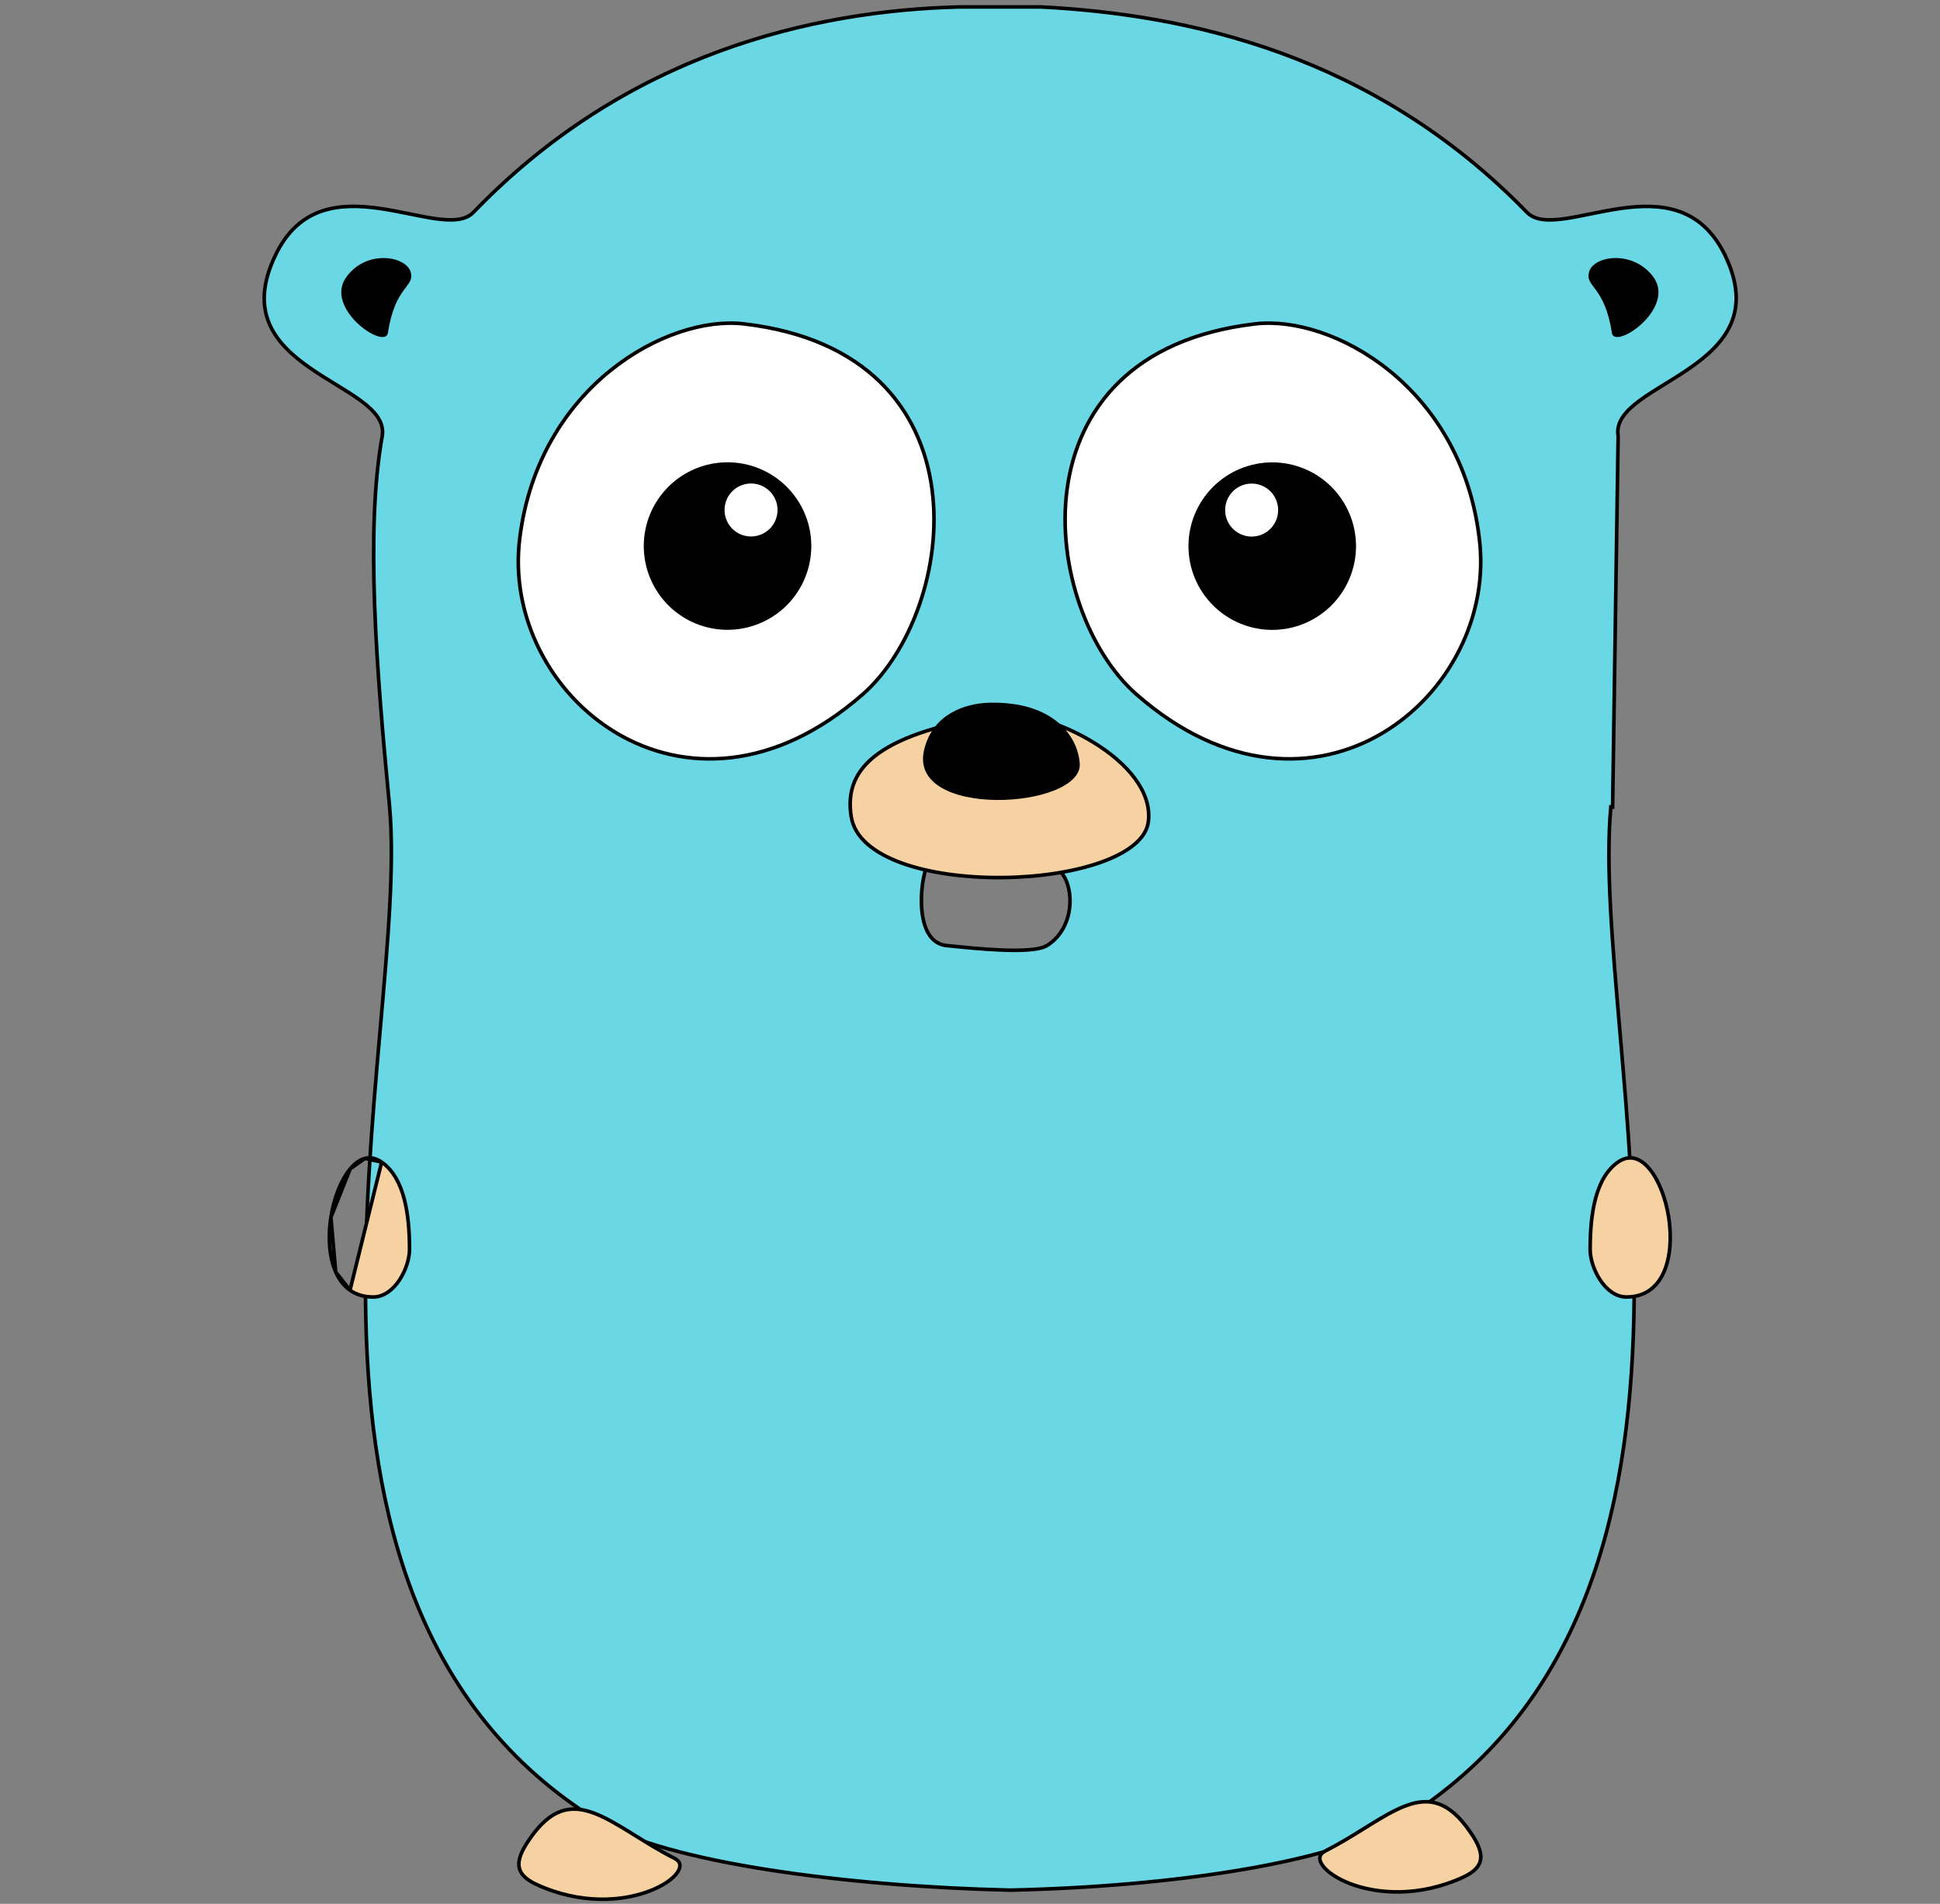
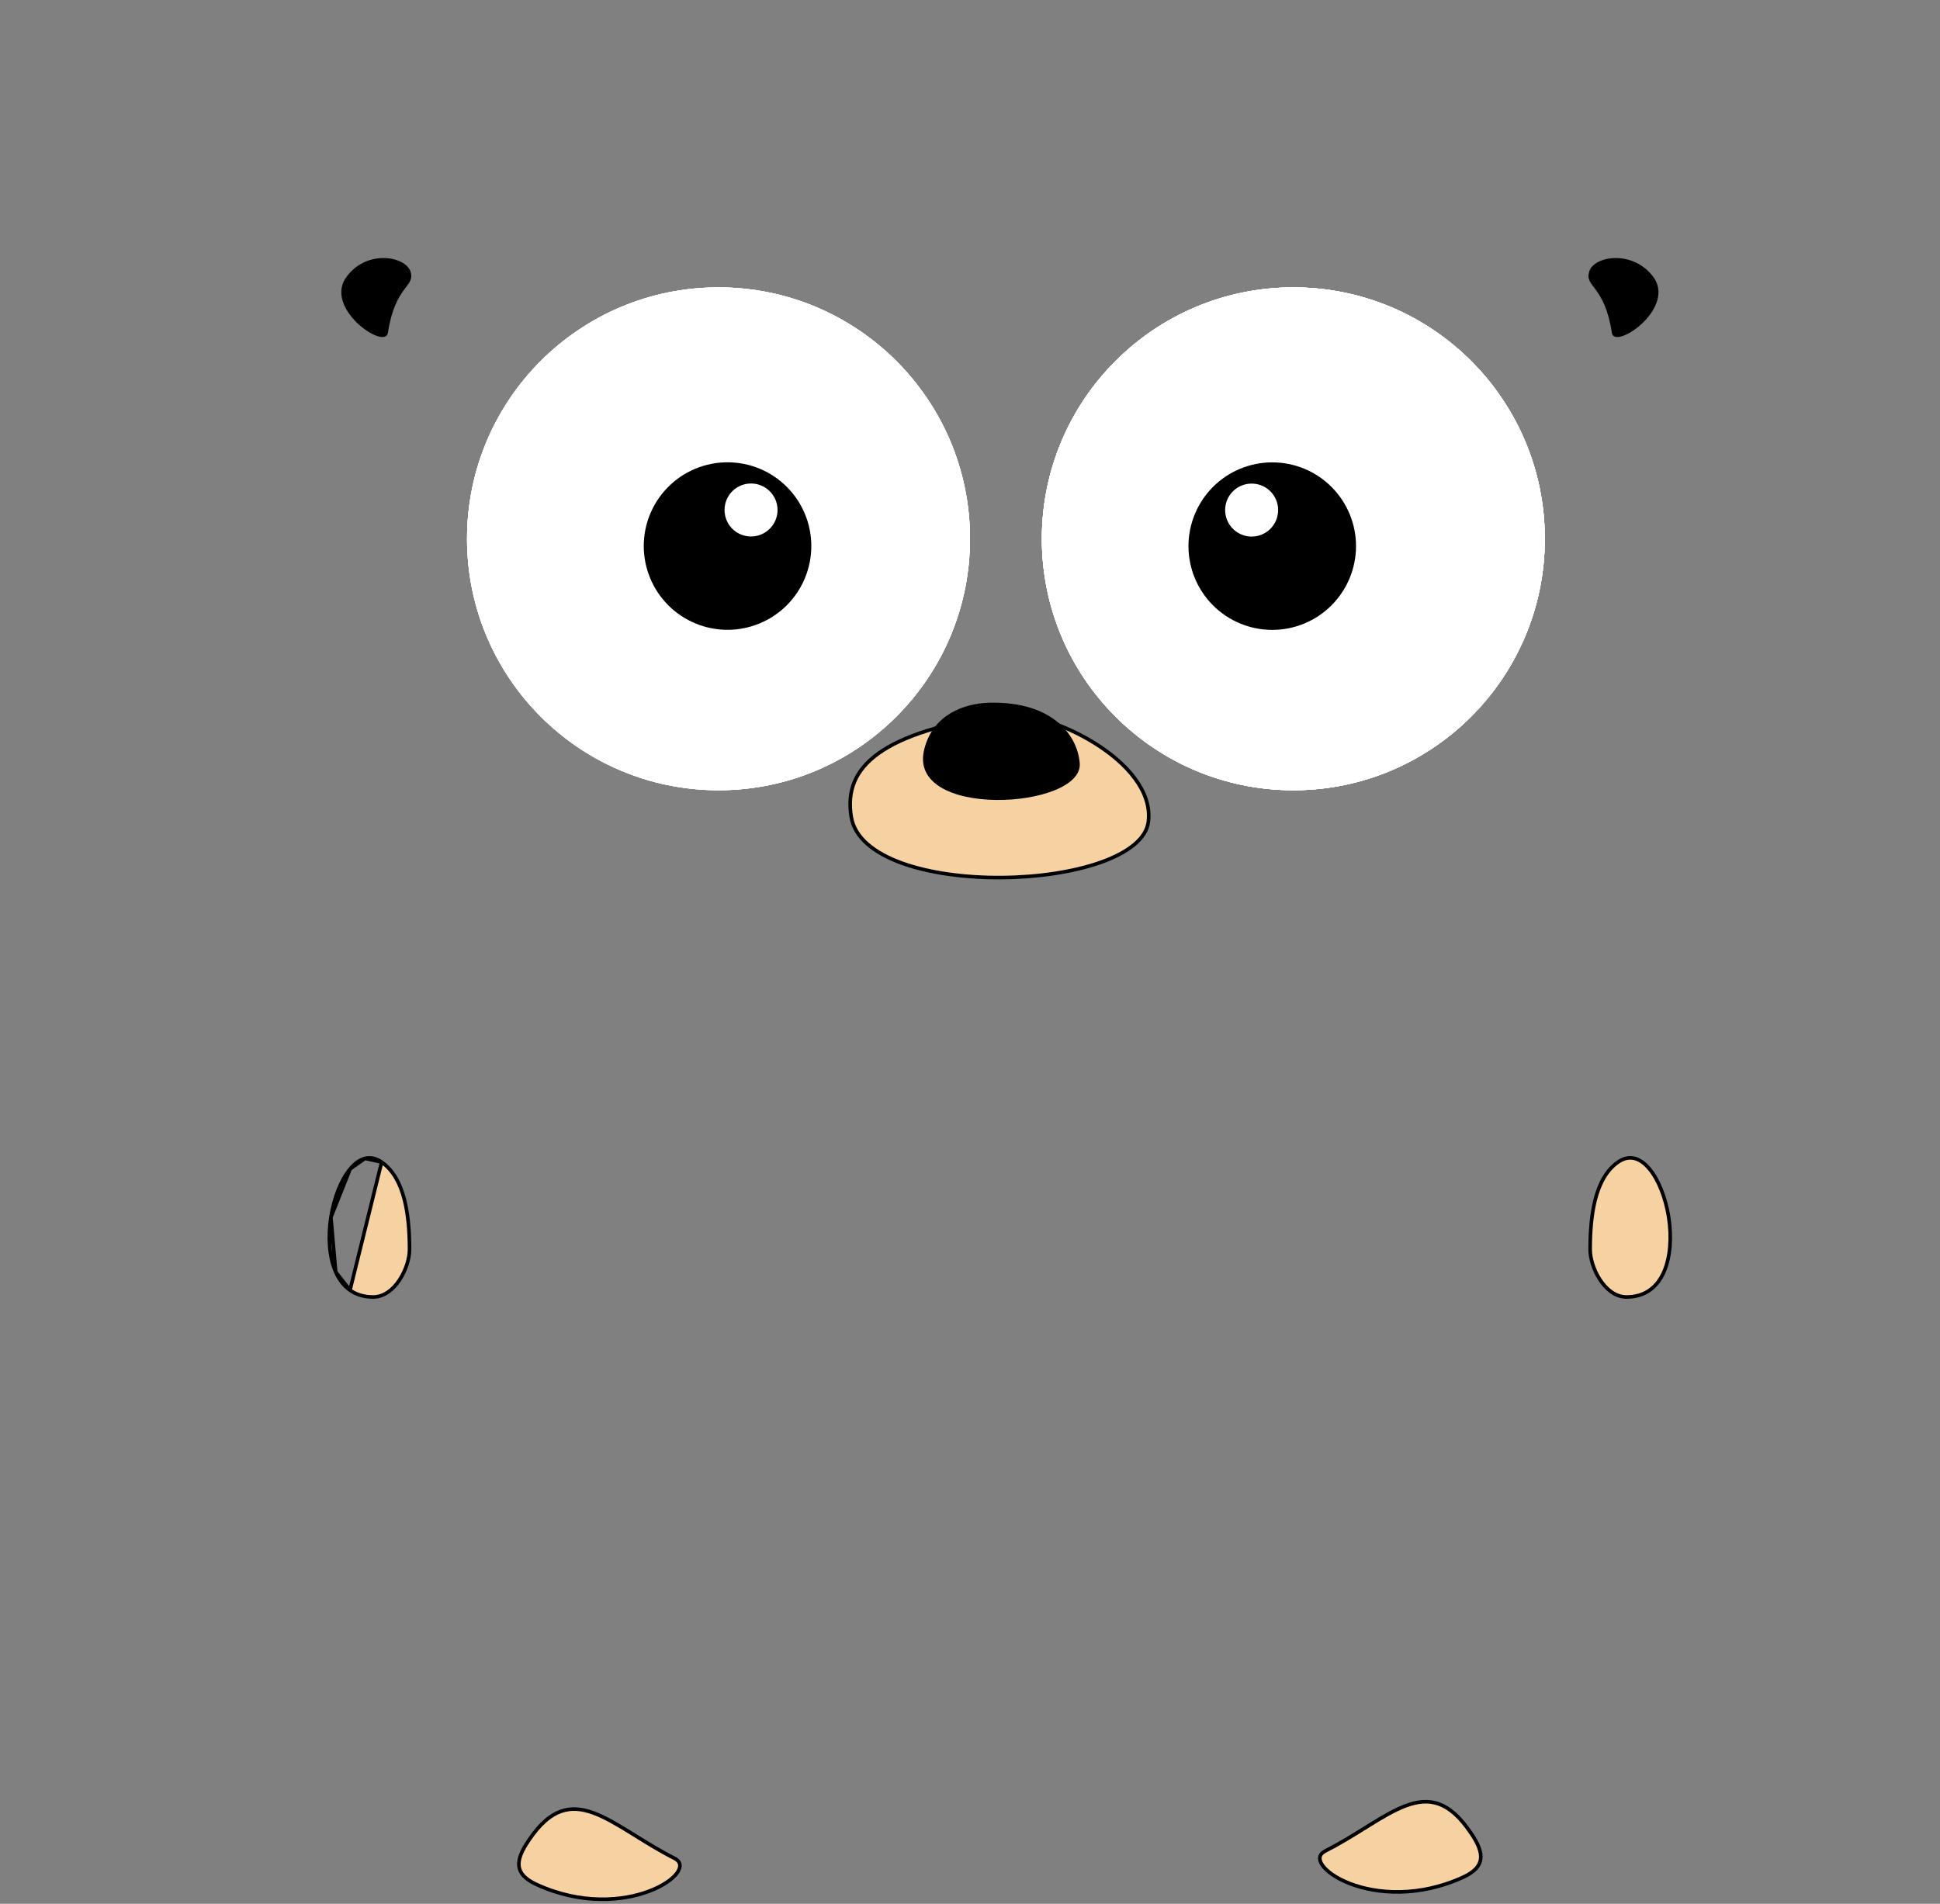
<svg xmlns="http://www.w3.org/2000/svg" width="54" height="53" viewBox="0 0 54 53" fill="none">
  <rect x="0" y="0" width="54" height="53" fill="#808080" stroke="none" />
-   <circle cx="20" cy="15" r="7" fill="white" />
-   <circle cx="20" cy="15" r="7" fill="white" />
  <circle cx="20" cy="15" r="7" fill="white" />
  <circle cx="20" cy="15" r="7" fill="white" />
  <circle cx="20" cy="15" r="7" fill="white" />
  <circle cx="20" cy="15" r="7" fill="white" />
  <circle cx="36" cy="15" r="7" fill="white" />
  <circle cx="36" cy="15" r="7" fill="white" />
  <circle cx="36" cy="15" r="7" fill="white" />
  <circle cx="36" cy="15" r="7" fill="white" />
  <circle cx="36" cy="15" r="7" fill="white" />
-   <circle cx="36" cy="15" r="7" fill="white" />
-   <path d="M45.041 12.142L45.041 12.142L44.887 22.469L44.838 22.464C44.838 22.464 44.838 22.464 44.838 22.464C44.689 24.077 44.877 26.244 45.087 28.681L45.093 28.747C45.306 31.213 45.541 33.955 45.478 36.688C45.353 42.157 44.041 47.578 39.009 50.684L39.009 50.684C38.066 51.273 36.468 51.732 34.542 52.056C32.619 52.381 30.376 52.569 28.148 52.62H28.107C25.878 52.569 23.482 52.381 21.405 52.056C19.325 51.732 17.574 51.272 16.632 50.684L16.632 50.684C11.61 47.578 10.302 42.157 10.182 36.689C10.122 33.955 10.359 31.213 10.575 28.747L10.584 28.648C10.797 26.225 10.986 24.07 10.845 22.464L10.845 22.464C10.476 18.635 10.17 14.754 10.639 12.143L10.639 12.142C10.706 11.747 10.427 11.437 10.038 11.151C9.841 11.007 9.61 10.864 9.37 10.717L9.337 10.697C9.106 10.555 8.866 10.408 8.636 10.248C8.154 9.914 7.72 9.527 7.503 9.026C7.286 8.528 7.28 7.909 7.669 7.101L7.669 7.101C8.001 6.411 8.453 6.049 8.955 5.878C9.459 5.706 10.02 5.724 10.571 5.803C10.846 5.843 11.117 5.897 11.377 5.95C11.391 5.953 11.404 5.955 11.417 5.958C11.662 6.008 11.898 6.056 12.114 6.087C12.341 6.119 12.55 6.133 12.731 6.11C12.912 6.088 13.068 6.027 13.183 5.906C17.448 1.482 22.632 0.294 26.716 0.193H28.966C33.029 0.398 38.213 1.5 42.497 5.906C42.613 6.027 42.768 6.088 42.949 6.111C43.129 6.133 43.338 6.119 43.565 6.087C43.78 6.056 44.015 6.008 44.26 5.958L44.299 5.95C44.558 5.898 44.829 5.843 45.103 5.804C45.653 5.725 46.213 5.707 46.719 5.879C47.222 6.05 47.676 6.411 48.014 7.101C48.402 7.904 48.395 8.521 48.179 9.018C47.961 9.518 47.527 9.905 47.045 10.241C46.816 10.401 46.577 10.548 46.347 10.689L46.311 10.712C46.07 10.86 45.84 11.003 45.643 11.149C45.253 11.436 44.975 11.747 45.041 12.142ZM28.929 26.401C29.019 26.381 29.098 26.354 29.156 26.316C29.572 26.049 29.757 25.597 29.781 25.176C29.793 24.965 29.765 24.76 29.704 24.587C29.643 24.415 29.549 24.27 29.424 24.185L29.423 24.185C29.224 24.056 28.914 23.978 28.565 23.934C28.214 23.889 27.817 23.877 27.438 23.884C27.059 23.891 26.698 23.916 26.418 23.946C26.277 23.961 26.157 23.977 26.066 23.993C26.02 24.001 25.98 24.009 25.949 24.016C25.948 24.016 25.947 24.017 25.946 24.017V24.005L25.875 24.038C25.85 24.049 25.831 24.073 25.818 24.094C25.803 24.117 25.79 24.146 25.777 24.179C25.752 24.246 25.728 24.334 25.707 24.437C25.667 24.642 25.64 24.907 25.649 25.174C25.659 25.439 25.703 25.71 25.808 25.923C25.914 26.137 26.084 26.296 26.341 26.323L26.341 26.324C26.393 26.329 26.453 26.335 26.519 26.341C26.853 26.375 27.347 26.425 27.821 26.446C28.104 26.459 28.382 26.462 28.615 26.444C28.731 26.435 28.838 26.422 28.929 26.401ZM20.708 9.017L20.707 9.017C19.637 8.892 18.212 9.328 16.988 10.317C15.764 11.306 14.739 12.852 14.471 14.954C14.181 17.143 15.328 19.321 17.165 20.41C19.006 21.501 21.537 21.497 24.007 19.335L23.974 19.298L24.008 19.335C25.342 18.167 26.237 15.791 25.941 13.607C25.793 12.514 25.346 11.466 24.503 10.64C23.66 9.815 22.425 9.217 20.708 9.017ZM34.938 9.017C33.221 9.218 31.986 9.816 31.143 10.64C30.3 11.466 29.853 12.514 29.704 13.607C29.408 15.791 30.303 18.167 31.638 19.335C34.107 21.497 36.637 21.501 38.478 20.41C40.315 19.321 41.462 17.144 41.172 14.954C40.915 12.854 39.895 11.308 38.671 10.318C37.448 9.329 36.018 8.892 34.938 9.017L34.938 9.017Z" fill="#6AD7E5" stroke="black" stroke-width="0.1" />
  <path d="M9.742 35.918C9.915 36.04 10.133 36.111 10.405 36.108C10.699 36.098 10.947 35.898 11.123 35.629C11.3 35.359 11.399 35.031 11.399 34.785C11.399 34.327 11.368 33.831 11.255 33.392C11.142 32.953 10.947 32.578 10.623 32.352L9.742 35.918ZM9.742 35.918C9.568 35.796 9.437 35.621 9.344 35.41M9.742 35.918L9.344 35.41M9.344 35.41C9.158 34.987 9.128 34.426 9.211 33.889M9.344 35.41L9.211 33.889M9.211 33.889C9.295 33.352 9.491 32.849 9.747 32.541M9.211 33.889L9.747 32.541M9.747 32.541C9.875 32.387 10.015 32.286 10.161 32.249M9.747 32.541L10.161 32.249M10.161 32.249C10.304 32.214 10.459 32.239 10.623 32.352L10.161 32.249ZM40.937 51.022L40.938 51.022C41.141 51.318 41.238 51.555 41.215 51.75C41.192 51.94 41.053 52.108 40.732 52.258C39.498 52.825 38.33 52.728 37.578 52.439C37.2 52.293 36.932 52.102 36.81 51.927C36.749 51.84 36.728 51.763 36.74 51.7C36.751 51.639 36.794 51.58 36.889 51.531C37.281 51.332 37.641 51.109 37.974 50.902C38.021 50.873 38.067 50.844 38.113 50.816C38.486 50.584 38.825 50.383 39.146 50.266C39.465 50.149 39.762 50.118 40.051 50.222C40.342 50.327 40.633 50.571 40.937 51.022ZM14.723 51.228L14.723 51.227C15.027 50.776 15.319 50.532 15.609 50.428C15.899 50.323 16.195 50.354 16.515 50.47C16.835 50.587 17.175 50.788 17.549 51.019C17.595 51.047 17.641 51.076 17.688 51.106C18.022 51.312 18.381 51.536 18.773 51.734C18.869 51.783 18.912 51.843 18.923 51.904C18.934 51.967 18.913 52.044 18.853 52.132C18.731 52.306 18.463 52.498 18.085 52.643C17.332 52.933 16.165 53.029 14.93 52.461C14.609 52.312 14.469 52.144 14.446 51.955C14.422 51.759 14.52 51.522 14.723 51.228ZM27.849 19.897C28.161 19.853 28.588 19.908 29.052 20.047C29.516 20.185 30.012 20.404 30.462 20.684C30.913 20.963 31.315 21.3 31.591 21.674C31.867 22.047 32.015 22.453 31.965 22.872C31.937 23.108 31.799 23.323 31.57 23.514C31.341 23.705 31.023 23.87 30.645 24.005C29.887 24.275 28.893 24.422 27.891 24.431C26.89 24.44 25.885 24.31 25.108 24.03C24.328 23.748 23.792 23.321 23.695 22.745C23.635 22.385 23.662 22.059 23.783 21.767C23.905 21.474 24.123 21.21 24.453 20.974C25.113 20.5 26.213 20.143 27.849 19.897ZM45.255 36.108C44.962 36.098 44.714 35.898 44.537 35.628C44.36 35.359 44.262 35.031 44.262 34.787C44.262 34.328 44.292 33.832 44.405 33.393C44.519 32.953 44.713 32.578 45.037 32.352C45.201 32.239 45.356 32.214 45.499 32.249C45.644 32.286 45.784 32.387 45.912 32.541C46.168 32.849 46.364 33.352 46.448 33.889C46.531 34.426 46.501 34.987 46.315 35.41C46.222 35.621 46.091 35.796 45.918 35.918C45.745 36.04 45.527 36.111 45.255 36.108Z" fill="#F6D2A2" stroke="black" stroke-width="0.1" />
  <path d="M44.233 7.572C44.335 7.141 45.399 6.936 45.993 7.673C46.709 8.552 44.949 9.76 44.867 9.27C44.664 7.938 44.112 8 44.233 7.57V7.572ZM11.431 7.572C11.554 8 11 7.938 10.797 9.27C10.715 9.76 8.955 8.552 9.671 7.673C10.245 6.936 11.307 7.141 11.431 7.572ZM35.413 17.536C34.795 17.536 34.202 17.29 33.764 16.853C33.327 16.415 33.081 15.822 33.081 15.204C33.081 14.585 33.327 13.992 33.764 13.555C34.202 13.117 34.795 12.872 35.413 12.872C36.032 12.872 36.625 13.117 37.062 13.555C37.499 13.992 37.745 14.585 37.745 15.204C37.745 15.822 37.499 16.415 37.062 16.853C36.625 17.29 36.032 17.536 35.413 17.536ZM34.799 14.937C34.899 14.942 35 14.927 35.094 14.893C35.188 14.858 35.274 14.805 35.347 14.736C35.42 14.667 35.477 14.584 35.517 14.492C35.557 14.399 35.577 14.3 35.577 14.2C35.577 14.1 35.557 14.001 35.517 13.909C35.477 13.816 35.42 13.733 35.347 13.664C35.274 13.595 35.188 13.542 35.094 13.508C35 13.473 34.899 13.458 34.799 13.464C34.611 13.474 34.434 13.556 34.304 13.693C34.174 13.83 34.102 14.011 34.102 14.2C34.102 14.389 34.174 14.57 34.304 14.707C34.434 14.844 34.611 14.926 34.799 14.937ZM25.734 20.833C25.979 19.89 26.838 19.583 27.536 19.563C29.316 19.521 29.992 20.484 30.054 21.241C30.175 22.529 25.182 22.836 25.734 20.831V20.833ZM20.251 17.534C19.632 17.534 19.039 17.288 18.602 16.851C18.165 16.413 17.919 15.82 17.919 15.201C17.919 14.583 18.165 13.99 18.602 13.553C19.039 13.115 19.632 12.87 20.251 12.87C20.869 12.87 21.462 13.115 21.9 13.553C22.337 13.99 22.583 14.583 22.583 15.201C22.583 15.82 22.337 16.413 21.9 16.851C21.462 17.288 20.869 17.534 20.251 17.534ZM20.865 14.934C20.965 14.94 21.065 14.925 21.159 14.89C21.253 14.856 21.339 14.802 21.412 14.733C21.485 14.665 21.543 14.582 21.583 14.489C21.622 14.397 21.643 14.298 21.643 14.198C21.643 14.098 21.622 13.998 21.583 13.906C21.543 13.814 21.485 13.731 21.412 13.662C21.339 13.593 21.253 13.54 21.159 13.505C21.065 13.471 20.965 13.456 20.865 13.461C20.676 13.472 20.499 13.554 20.369 13.691C20.24 13.828 20.168 14.009 20.168 14.198C20.168 14.386 20.24 14.568 20.369 14.705C20.499 14.842 20.676 14.924 20.865 14.934Z" fill="black" />
</svg>